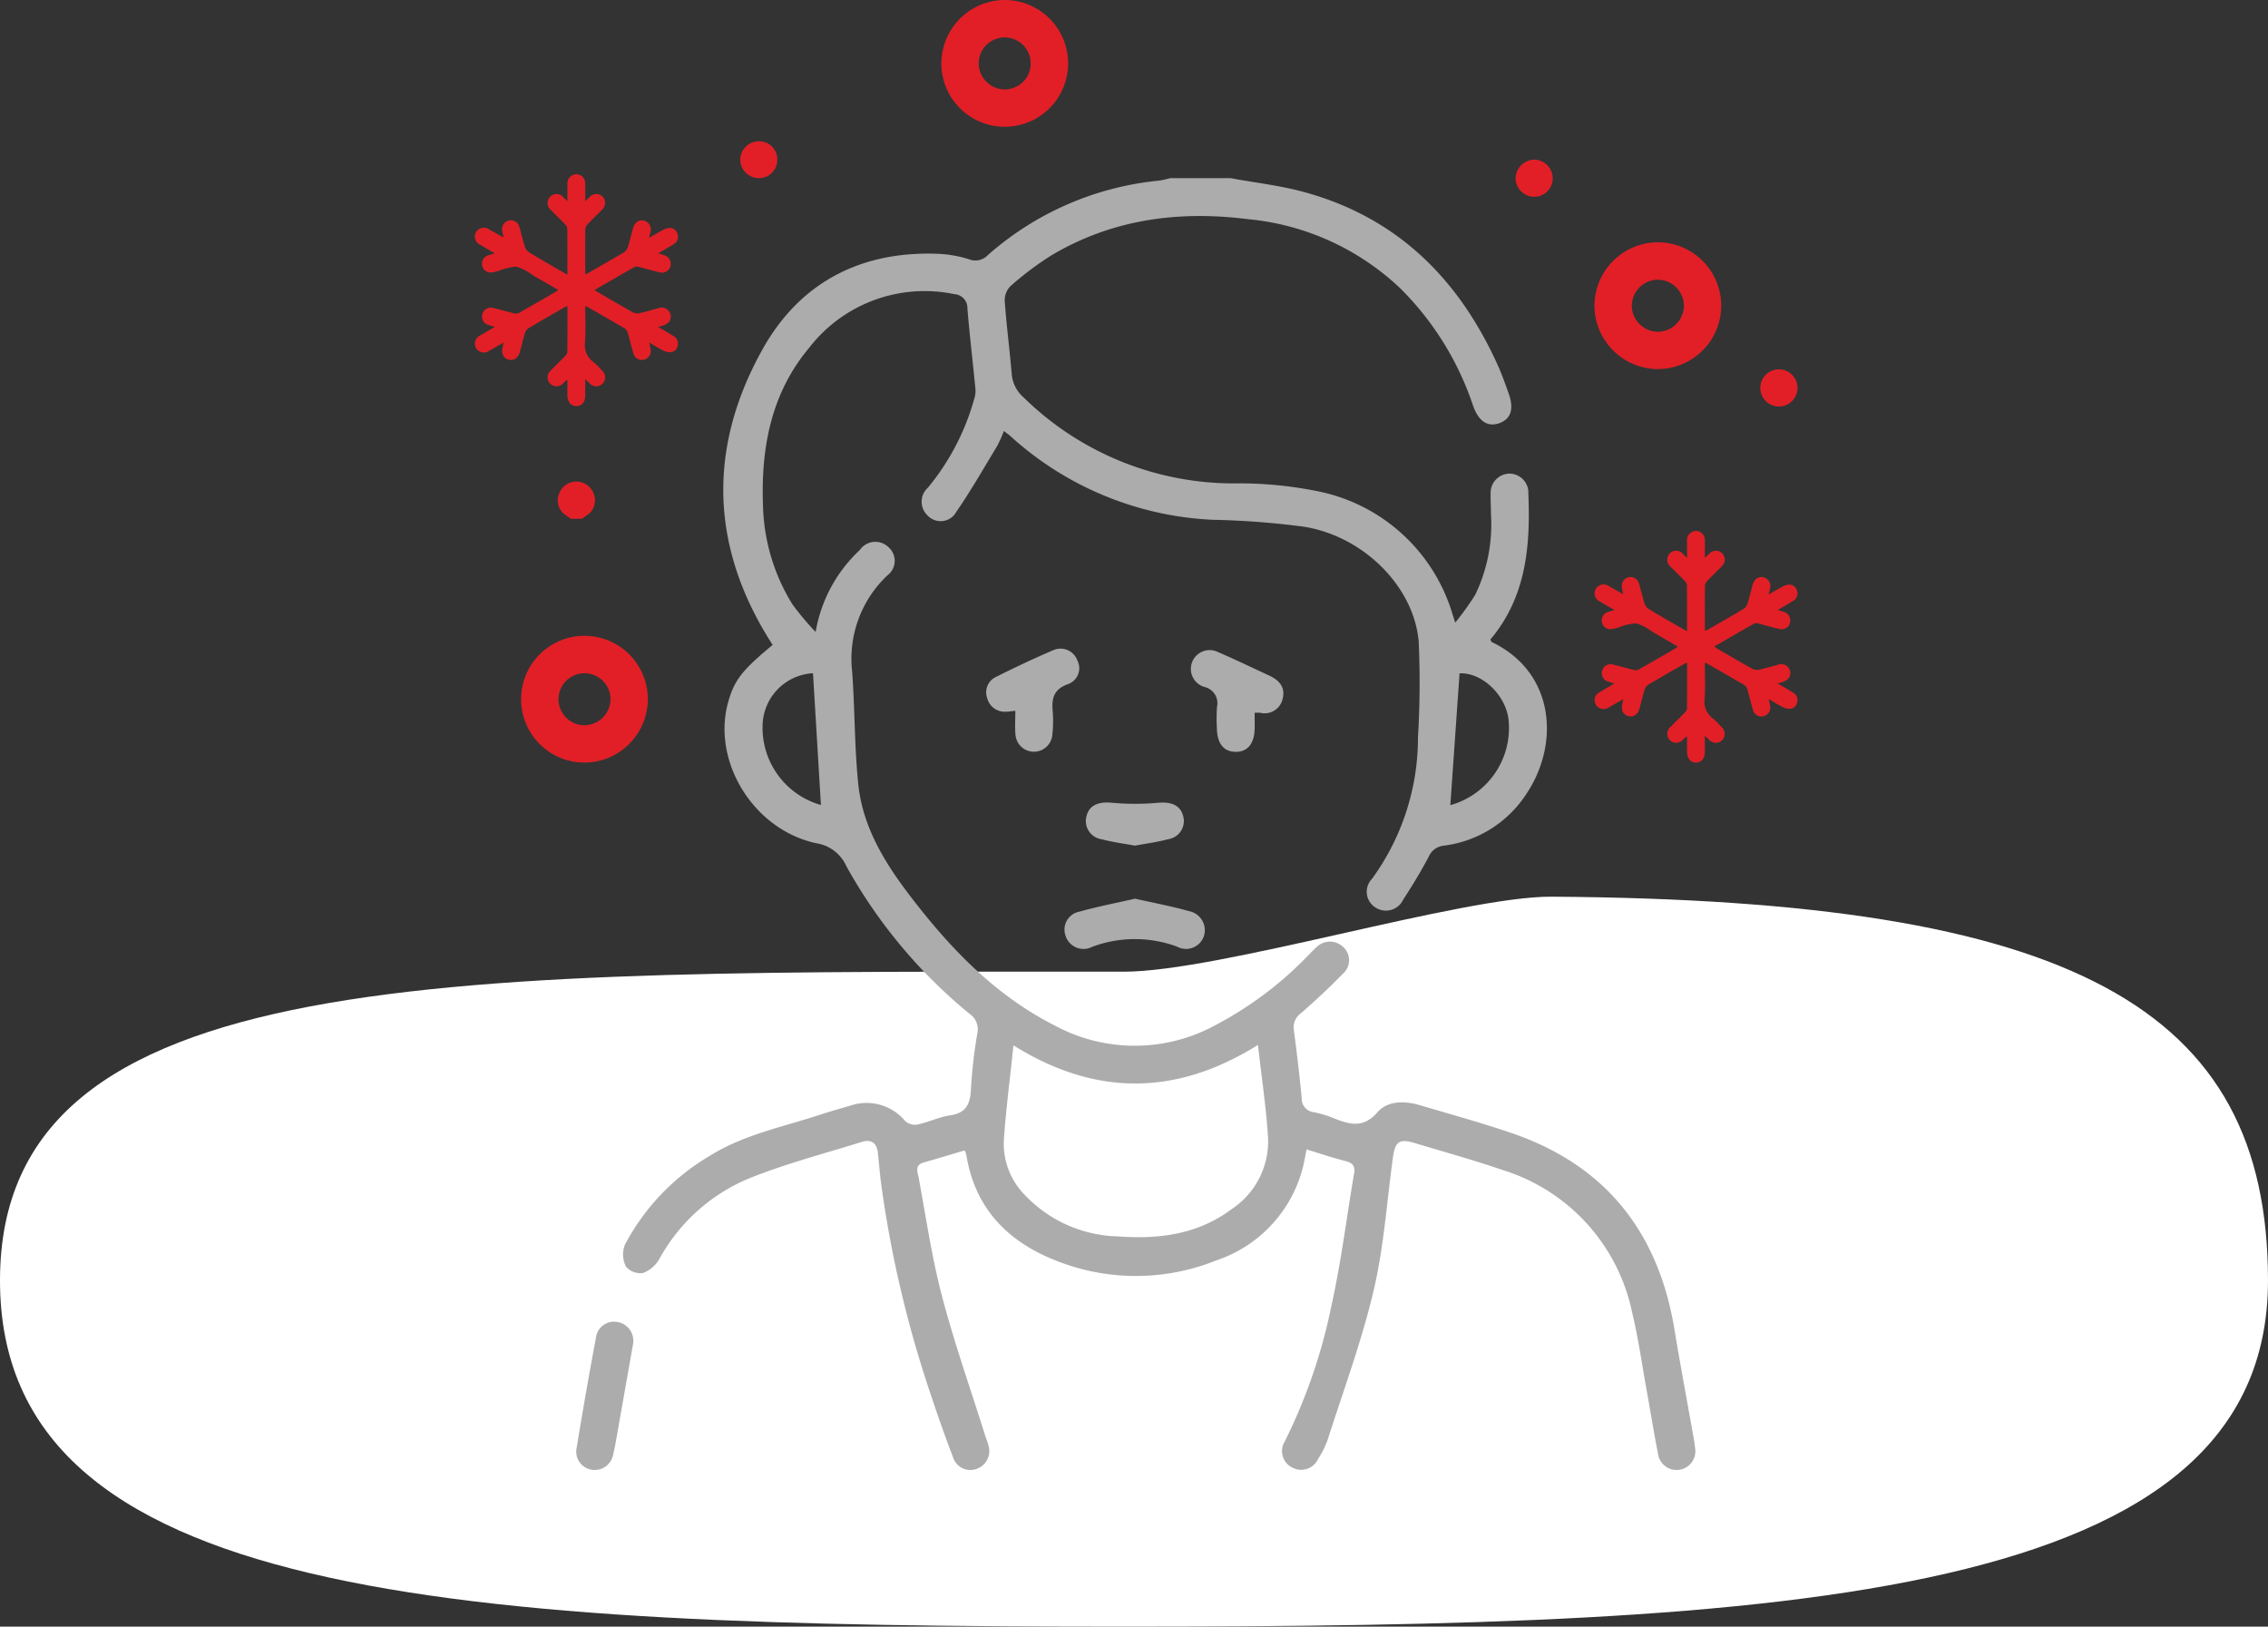
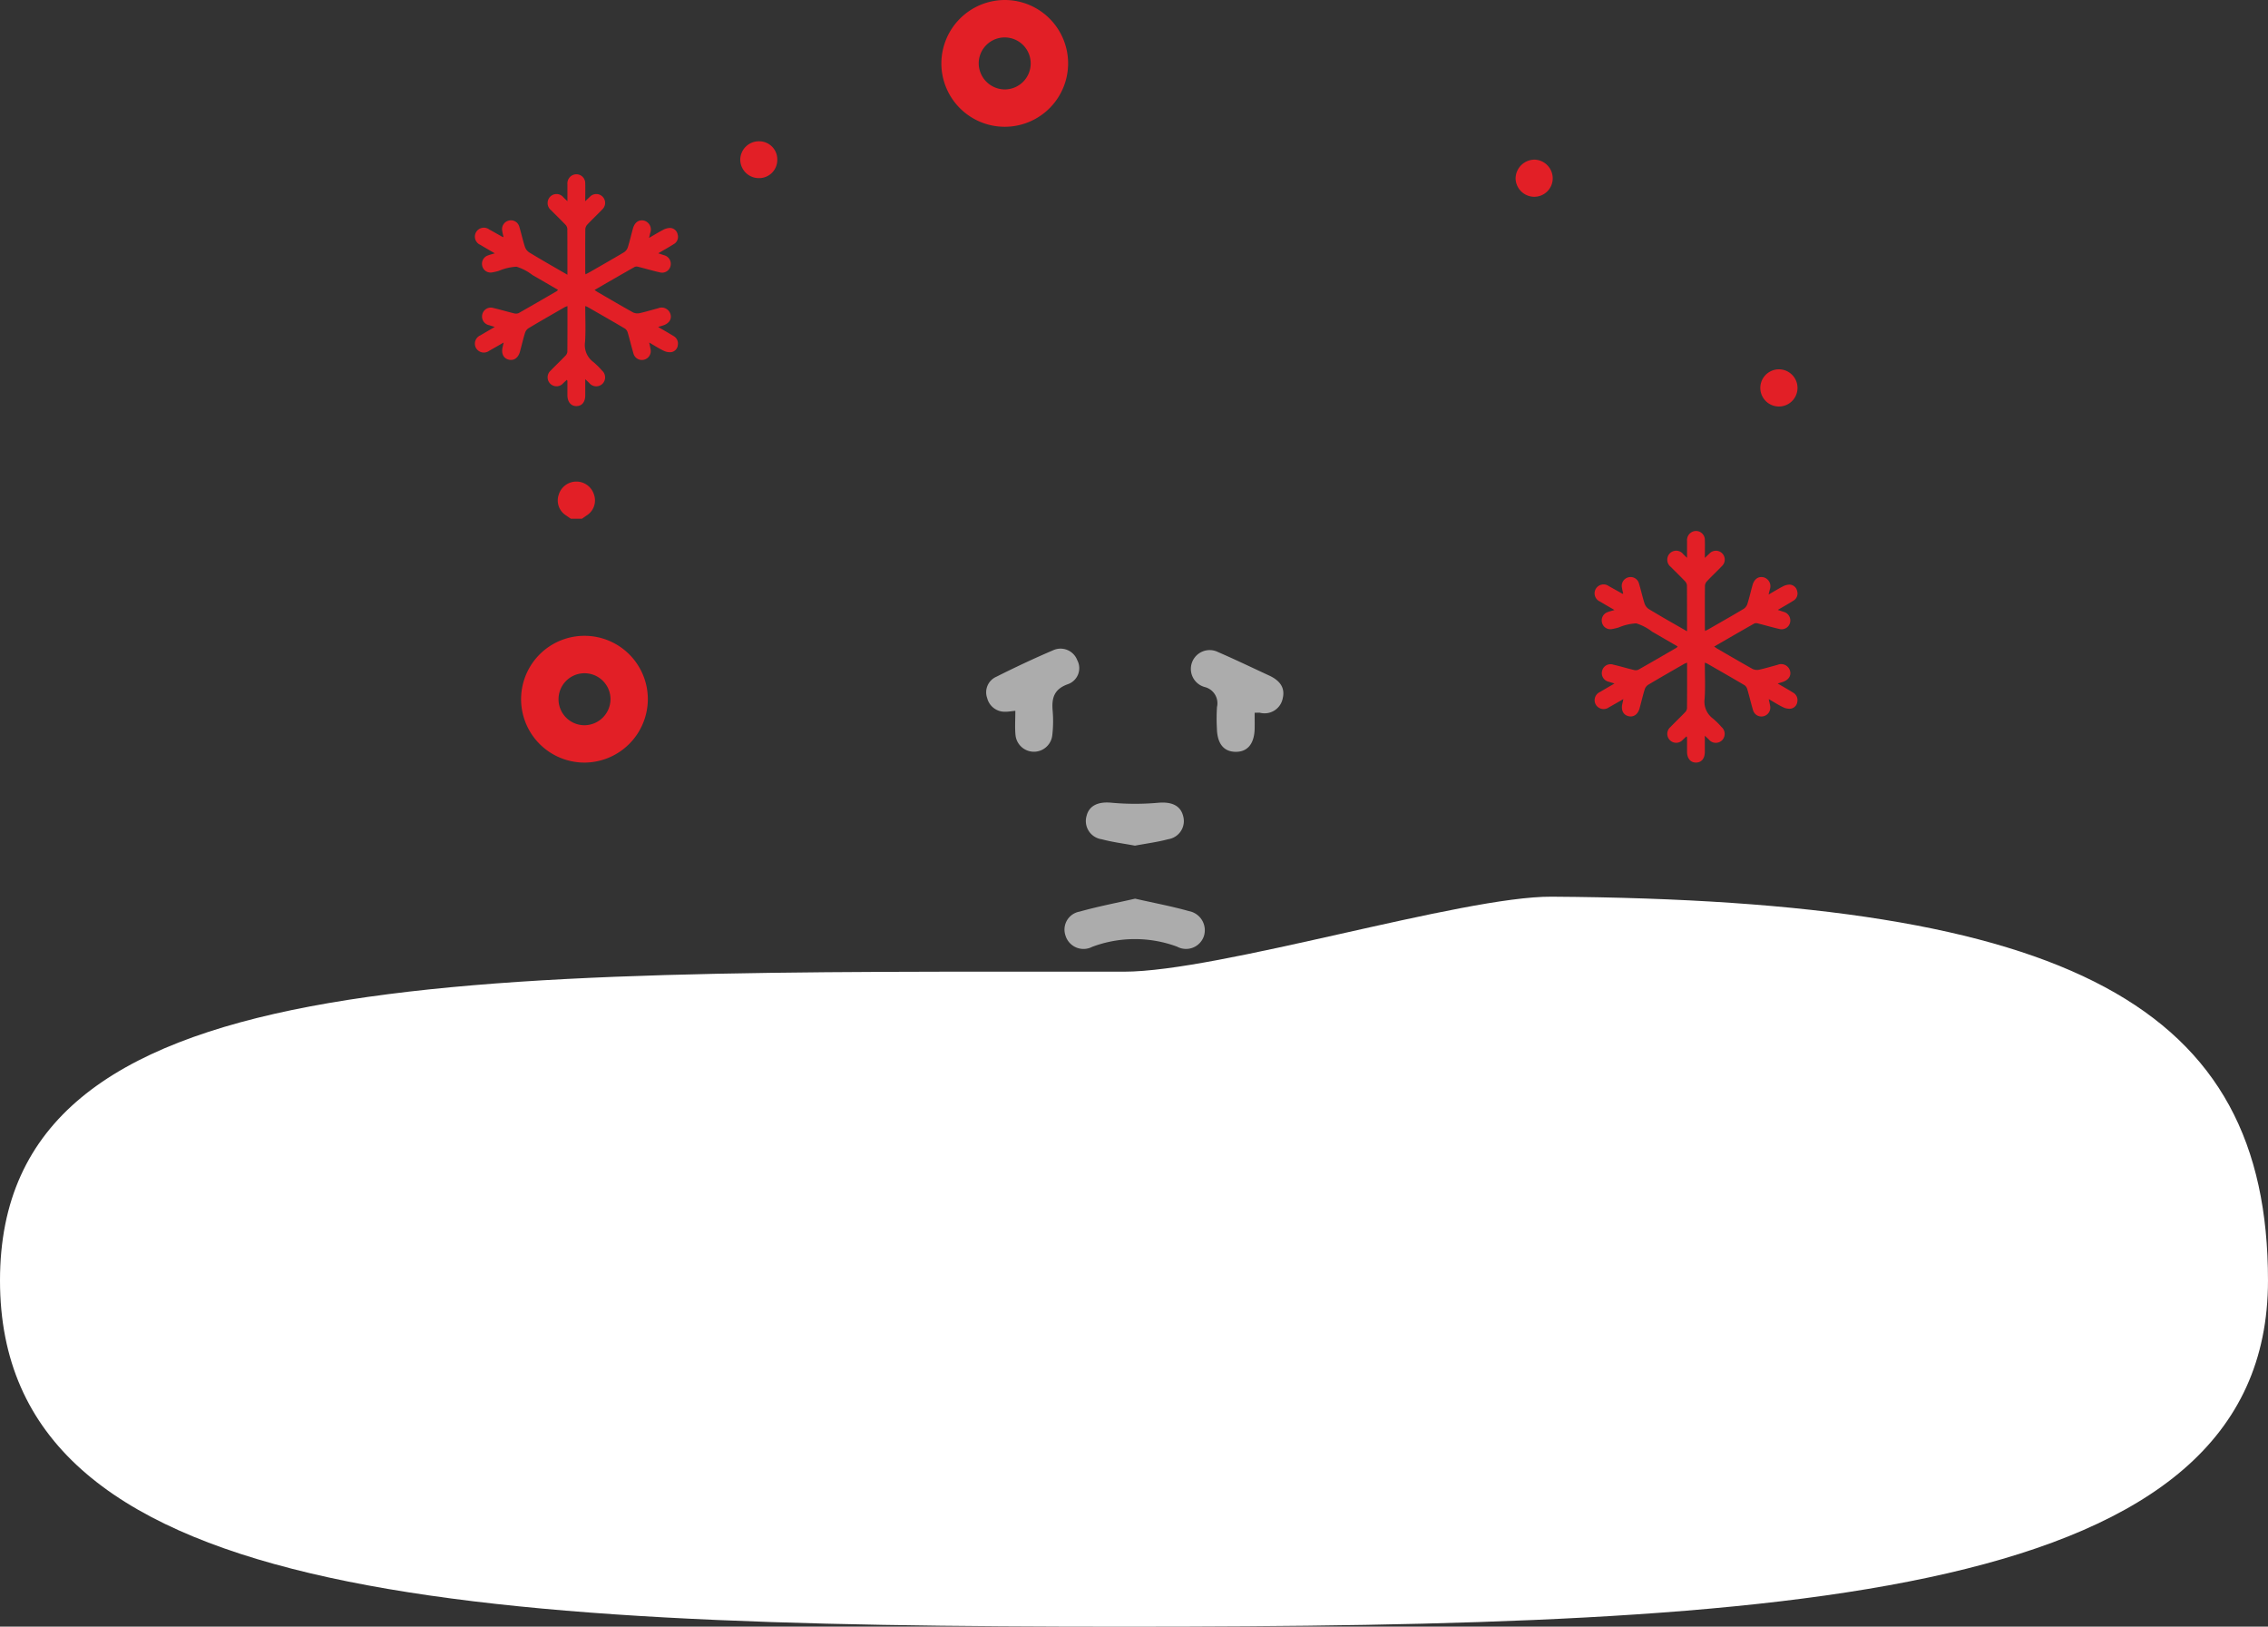
<svg xmlns="http://www.w3.org/2000/svg" width="200.665" height="143.886" viewBox="0 0 200.665 143.886">
  <rect x="0" y="0" width="200.665" height="143.886" fill="#333333" stroke="none" />
  <g id="Group_183095" data-name="Group 183095" transform="translate(-2012 -319)">
    <path id="Path_20477" data-name="Path 20477" d="M107.5,62.769c8.431,0,29.98-6.684,37.854-6.634,46.033.295,63.38,9.724,63.38,33.95,0,28.235-41.864,30.619-101.235,30.619S8.07,118.32,8.07,90.085,48.129,62.769,107.5,62.769Z" transform="translate(2003.93 342.182)" fill="#fff" />
    <g id="Group_183094" data-name="Group 183094" transform="translate(3.645 16.591)">
      <g id="Group_183093" data-name="Group 183093" transform="translate(2059.35 318.169)">
-         <path id="Path_45245" data-name="Path 45245" d="M643.7-55.515c2.15.4,4.341.644,6.445,1.215,8.261,2.239,13.729,7.677,17.183,15.332.366.811.664,1.654.962,2.493.487,1.373.209,2.247-.8,2.623-1.042.387-1.86-.139-2.355-1.557a26.381,26.381,0,0,0-6.4-10.328,22.637,22.637,0,0,0-13.549-6.156c-6.1-.764-11.953.005-17.322,3.188a27.865,27.865,0,0,0-3.647,2.735,1.783,1.783,0,0,0-.513,1.314c.155,2.15.433,4.29.618,6.438a3.057,3.057,0,0,0,1.05,2.093,26.535,26.535,0,0,0,18.509,7.609,35.228,35.228,0,0,1,7.635.718A15.643,15.643,0,0,1,663.326-16.94c.045.134.087.27.237.739a25.021,25.021,0,0,0,1.762-2.446,14.291,14.291,0,0,0,1.4-7.139c0-.6-.043-1.191-.026-1.785a1.7,1.7,0,0,1,1.592-1.808,1.68,1.68,0,0,1,1.742,1.769c.193,4.652-.194,9.16-3.362,12.905.06.11.077.2.126.224,5.583,2.665,6.03,8.988,3.077,13.409a10.211,10.211,0,0,1-7.323,4.6,1.639,1.639,0,0,0-1.363,1.043c-.686,1.273-1.434,2.517-2.226,3.729a1.687,1.687,0,0,1-2.469.689,1.641,1.641,0,0,1-.285-2.537,21.22,21.22,0,0,0,4.06-12.516,81.032,81.032,0,0,0,.063-8.471c-.429-4.888-4.931-9.333-10.179-10.152a71.914,71.914,0,0,0-8-.609,28.541,28.541,0,0,1-17.973-7.429c-.138-.121-.29-.226-.548-.426a11.807,11.807,0,0,1-.591,1.32c-1.186,1.962-2.326,3.958-3.626,5.842a1.573,1.573,0,0,1-2.512.332,1.669,1.669,0,0,1,.01-2.484,21.271,21.271,0,0,0,4.093-7.846,2.207,2.207,0,0,0,.109-.869c-.229-2.368-.51-4.732-.709-7.1a1.239,1.239,0,0,0-1.181-1.305,12.907,12.907,0,0,0-12.822,4.75c-3.388,4.037-4.28,8.907-4.083,14.014a17.371,17.371,0,0,0,2.592,8.662,24.092,24.092,0,0,0,2.064,2.461,12.844,12.844,0,0,1,3.908-7.249,1.665,1.665,0,0,1,2.546-.242,1.6,1.6,0,0,1-.089,2.471,10.134,10.134,0,0,0-3.129,8.581c.236,3.3.2,6.62.535,9.9.4,3.857,2.4,7.052,4.722,10.063,3.5,4.548,7.423,8.62,12.621,11.267a14.91,14.91,0,0,0,14.329-.05,32.184,32.184,0,0,0,8-5.988c.289-.289.561-.6.869-.866a1.677,1.677,0,0,1,2.321-.058,1.572,1.572,0,0,1,.039,2.38c-1.193,1.223-2.444,2.394-3.733,3.516a1.53,1.53,0,0,0-.626,1.517c.265,1.989.5,3.983.692,5.981a1.2,1.2,0,0,0,1.106,1.26,10.144,10.144,0,0,1,1.807.56c1.367.53,2.548.863,3.779-.551.915-1.051,2.424-1.028,3.778-.629,2.706.8,5.43,1.55,8.1,2.461,8.328,2.845,12.988,8.767,14.411,17.371.533,3.225,1.137,6.439,1.707,9.658a7.476,7.476,0,0,1,.108.772,1.662,1.662,0,1,1-3.279.521c-.361-1.822-.652-3.657-.983-5.485-.423-2.339-.75-4.7-1.308-7.01a16.754,16.754,0,0,0-11.484-12.57c-2.562-.88-5.178-1.6-7.774-2.381-1.337-.4-1.7-.122-1.9,1.3-.539,3.937-.8,7.939-1.713,11.79-1.053,4.464-2.664,8.8-4.063,13.178a8.181,8.181,0,0,1-.847,1.69,1.646,1.646,0,0,1-2.274.758,1.622,1.622,0,0,1-.676-2.3A48.52,48.52,0,0,0,652.6,44.272c.865-3.87,1.348-7.825,2.014-11.741.109-.639-.1-.935-.742-1.1-1.141-.287-2.258-.667-3.458-1.031-.13.625-.218,1.169-.359,1.7a11.733,11.733,0,0,1-7.64,8.117,19.041,19.041,0,0,1-14.267-.023c-4.148-1.644-7.014-4.542-7.809-9.132-.025-.145-.066-.288-.105-.431-.009-.034-.042-.06-.1-.138-1.184.35-2.384.718-3.593,1.058-.855.24-.534.9-.446,1.373.648,3.5,1.163,7.048,2.068,10.487,1.095,4.159,2.533,8.227,3.823,12.334.089.283.216.556.28.845a1.667,1.667,0,0,1-1.057,2.068,1.6,1.6,0,0,1-2.071-1.014q-1.073-2.807-2.012-5.666a100.122,100.122,0,0,1-4.367-18.63c-.112-.885-.183-1.775-.277-2.662-.091-.857-.6-1.209-1.391-.962-3.4,1.06-6.871,1.957-10.159,3.3a16.113,16.113,0,0,0-7.795,7.079,2.759,2.759,0,0,1-1.43,1.222,1.672,1.672,0,0,1-1.511-.554,2.4,2.4,0,0,1-.105-1.927,19.863,19.863,0,0,1,7.426-7.823c3.046-1.929,6.534-2.6,9.874-3.7.881-.29,1.776-.54,2.668-.8a4.438,4.438,0,0,1,4.848,1.377,1.328,1.328,0,0,0,1.078.3c.977-.212,1.908-.669,2.889-.812,1.379-.2,1.771-.965,1.837-2.242a43.25,43.25,0,0,1,.565-4.983,1.672,1.672,0,0,0-.716-1.784A45.217,45.217,0,0,1,609.694,5.346a3.493,3.493,0,0,0-2.652-2.03c-5.617-1.2-9.326-7.344-7.772-12.608.551-1.867,1.234-2.724,3.9-4.938-5.534-8.571-5.781-17.392-.892-26.15,3.306-5.923,8.736-8.737,15.612-8.44a10.694,10.694,0,0,1,2.623.467A1.516,1.516,0,0,0,622.2-48.7a26.794,26.794,0,0,1,15.179-6.6,9.464,9.464,0,0,0,.963-.214Zm2.412,76.667c-7.213,4.514-14.373,4.574-21.635.041-.305,2.924-.66,5.648-.851,8.384a6.464,6.464,0,0,0,1.867,4.861,11.727,11.727,0,0,0,8.236,3.653c3.606.267,7.06-.165,10.055-2.415A7.186,7.186,0,0,0,647,29.287C646.828,26.632,646.429,23.992,646.108,21.152ZM606.741-11.725a4.718,4.718,0,0,0-4.454,4.456,7.1,7.1,0,0,0,5.156,7.2Zm56.39,11.67a7.081,7.081,0,0,0,5.16-7.454c-.175-2.172-2.278-4.29-4.345-4.207C663.674-7.811,663.4-3.912,663.131-.055Z" transform="translate(-585.805 55.515)" fill="#acacac" />
-         <path id="Path_45248" data-name="Path 45248" d="M576.489,398.79c-.394,2.23-.818,4.642-1.247,7.053-.163.913-.3,1.833-.516,2.734a1.656,1.656,0,0,1-1.861,1.373,1.618,1.618,0,0,1-1.37-1.958q.8-4.89,1.71-9.761a1.609,1.609,0,0,1,1.873-1.36A1.689,1.689,0,0,1,576.489,398.79Z" transform="translate(-571.467 -295.698)" fill="#acacac" />
        <path id="Path_45249" data-name="Path 45249" d="M736.244,136.107c-.394.039-.613.082-.831.079a1.6,1.6,0,0,1-1.663-1.213,1.5,1.5,0,0,1,.811-1.878c1.654-.83,3.332-1.621,5.034-2.347a1.577,1.577,0,0,1,2.126.879,1.5,1.5,0,0,1-.827,2.125c-1.247.443-1.45,1.252-1.345,2.386a10.958,10.958,0,0,1-.034,2.111,1.636,1.636,0,0,1-3.258-.014C736.194,137.578,736.244,136.91,736.244,136.107Z" transform="translate(-697.405 -88.992)" fill="#acacac" />
        <path id="Path_45250" data-name="Path 45250" d="M820.189,136.733c0,.555.011,1,0,1.441-.041,1.325-.644,2.034-1.7,2.015-1.044-.018-1.612-.73-1.64-2.077a15.711,15.711,0,0,1,.009-1.89,1.475,1.475,0,0,0-1.083-1.762,1.663,1.663,0,1,1,1.163-3.1c1.529.661,3.03,1.387,4.543,2.085.857.4,1.431,1.009,1.195,2a1.635,1.635,0,0,1-2.025,1.286C820.542,136.722,820.436,136.733,820.189,136.733Z" transform="translate(-760.177 -89.447)" fill="#acacac" />
        <path id="Path_45251" data-name="Path 45251" d="M770.856,229.529c1.673.381,3.236.67,4.757,1.1a1.72,1.72,0,0,1,1.333,2.2,1.667,1.667,0,0,1-2.379.944,10.761,10.761,0,0,0-7.507.016,1.667,1.667,0,0,1-2.363-.992,1.614,1.614,0,0,1,1.245-2.122C767.567,230.217,769.236,229.9,770.856,229.529Z" transform="translate(-721.42 -165.797)" fill="#acacac" />
        <path id="Path_45252" data-name="Path 45252" d="M777.43,195.3c-1-.186-1.988-.312-2.946-.567a1.627,1.627,0,0,1-1.33-2.07c.236-.942,1.072-1.266,2.18-1.163a22.734,22.734,0,0,0,4.152.006c1.119-.1,1.95.2,2.2,1.136a1.624,1.624,0,0,1-1.3,2.086C779.421,194.986,778.429,195.112,777.43,195.3Z" transform="translate(-728.011 -136.257)" fill="#acacac" />
      </g>
      <path id="Path_45254" data-name="Path 45254" d="M1016.317,287.372c-.13-.092-.262-.182-.391-.276a1.559,1.559,0,0,1-.674-1.854,1.63,1.63,0,0,1,3.12,0,1.562,1.562,0,0,1-.674,1.854c-.129.094-.26.184-.391.276Z" transform="translate(1042.539 60.922)" fill="#e21f26" />
      <path id="Path_45256" data-name="Path 45256" d="M973.566-198.192c0-1.41,0-2.737-.008-4.063a.606.606,0,0,0-.173-.366c-.408-.428-.834-.838-1.249-1.259a.811.811,0,0,1-.086-1.214.789.789,0,0,1,1.185.088l.331.315c0-.553,0-1.028,0-1.5a.811.811,0,0,1,.575-.843.782.782,0,0,1,1,.764c.015.5,0,.992,0,1.586.178-.169.293-.284.414-.392a.779.779,0,0,1,1.13,0,.784.784,0,0,1-.018,1.1c-.434.457-.9.889-1.329,1.346a.662.662,0,0,0-.187.4c-.014,1.274-.008,2.548-.007,3.823,0,.048.01.1.02.184.134-.068.237-.114.335-.171,1.024-.588,2.052-1.171,3.066-1.776a.84.84,0,0,0,.338-.434c.173-.55.3-1.114.455-1.67s.542-.812,1.009-.686a.817.817,0,0,1,.52,1.075c-.026.113-.054.225-.107.443.461-.266.839-.5,1.236-.705a1.345,1.345,0,0,1,.627-.175.707.707,0,0,1,.666.578.73.73,0,0,1-.343.85c-.431.273-.878.521-1.37.81.2.067.353.117.506.169a.789.789,0,0,1,.583.935.768.768,0,0,1-.969.578c-.626-.142-1.243-.326-1.866-.482a.5.5,0,0,0-.331,0c-1.174.665-2.341,1.342-3.552,2.041.119.081.2.142.281.191,1.033.6,2.063,1.2,3.106,1.785a.9.9,0,0,0,.578.075c.55-.119,1.09-.288,1.636-.43a.814.814,0,0,1,1.108.519c.13.451-.137.84-.692,1.007l-.4.121c.487.285.926.534,1.356.8a.751.751,0,0,1,.384.8.692.692,0,0,1-.573.626,1.223,1.223,0,0,1-.67-.119c-.423-.2-.821-.459-1.288-.727.049.24.092.415.121.592a.78.78,0,0,1-.554.917.77.77,0,0,1-.958-.542c-.18-.6-.321-1.217-.5-1.821a.667.667,0,0,0-.242-.371c-1.107-.655-2.224-1.291-3.34-1.932a1.2,1.2,0,0,0-.18-.061c0,1.082.051,2.131-.017,3.173a1.853,1.853,0,0,0,.736,1.766,6.753,6.753,0,0,1,.756.747.805.805,0,0,1,.063,1.161.791.791,0,0,1-1.187-.06l-.352-.331c0,.53,0,.981,0,1.431,0,.585-.292.937-.772.946s-.8-.362-.8-.958c0-.42,0-.841,0-1.261,0-.021-.02-.043-.048-.1-.109.1-.211.192-.312.285a.781.781,0,0,1-1.157.053.792.792,0,0,1,.04-1.157c.42-.434.858-.851,1.277-1.287a.616.616,0,0,0,.195-.357c.014-1.338.009-2.676.009-4.051a1.758,1.758,0,0,0-.237.09c-1.069.615-2.141,1.227-3.2,1.858a.778.778,0,0,0-.313.406c-.17.551-.3,1.114-.452,1.671s-.542.818-1,.7-.659-.547-.524-1.108c.027-.112.049-.225.088-.4-.465.266-.869.5-1.28.731a.8.8,0,0,1-1.161-.245.794.794,0,0,1,.388-1.122c.4-.24.809-.474,1.268-.742-.211-.065-.359-.108-.506-.156a.777.777,0,0,1-.592-.958.766.766,0,0,1,.98-.556c.613.141,1.217.324,1.828.472a.606.606,0,0,0,.4-.023c1.131-.639,2.254-1.293,3.378-1.944.03-.017.049-.053.1-.111l-1.092-.634c-.386-.224-.771-.45-1.159-.67a4.46,4.46,0,0,0-1.413-.74,4.619,4.619,0,0,0-1.555.363,4.394,4.394,0,0,1-.651.149.756.756,0,0,1-.833-.62.775.775,0,0,1,.495-.883c.18-.07.37-.115.617-.19-.461-.27-.869-.5-1.273-.745a.792.792,0,0,1-.382-1.123.8.8,0,0,1,1.164-.24c.4.221.8.448,1.2.672.008,0,.023,0,.061-.014-.037-.176-.085-.351-.11-.53a.777.777,0,0,1,.565-.91.77.77,0,0,1,.948.558c.174.577.3,1.169.485,1.743a.961.961,0,0,0,.371.5C971.267-199.5,972.384-198.873,973.566-198.192Z" transform="translate(1184.053 556.443)" fill="#e21f26" />
      <path id="Path_45264" data-name="Path 45264" d="M973.576-198.181c0-1.412,0-2.74-.008-4.068a.607.607,0,0,0-.174-.366c-.408-.428-.835-.839-1.25-1.261a.812.812,0,0,1-.087-1.215.79.79,0,0,1,1.187.088l.332.315c0-.554,0-1.03,0-1.505a.812.812,0,0,1,.576-.844.783.783,0,0,1,1,.765c.015.5,0,.994,0,1.588.179-.17.293-.285.414-.392a.78.78,0,0,1,1.131,0,.785.785,0,0,1-.018,1.1c-.435.457-.9.89-1.331,1.347a.662.662,0,0,0-.187.4c-.014,1.276-.008,2.552-.007,3.827,0,.048.01.1.02.184.134-.068.238-.115.336-.171,1.025-.589,2.054-1.173,3.07-1.778a.841.841,0,0,0,.338-.434c.174-.55.3-1.115.456-1.672s.543-.813,1.01-.687a.818.818,0,0,1,.521,1.077c-.026.113-.055.226-.107.443.462-.267.84-.5,1.237-.706a1.347,1.347,0,0,1,.628-.175.708.708,0,0,1,.667.579.731.731,0,0,1-.344.852c-.432.273-.879.522-1.372.811.2.067.354.117.506.169a.79.79,0,0,1,.584.936.769.769,0,0,1-.97.579c-.627-.142-1.245-.326-1.869-.482a.5.5,0,0,0-.331,0c-1.175.666-2.344,1.344-3.556,2.043.119.081.2.142.282.191,1.034.6,2.065,1.206,3.11,1.788a.9.9,0,0,0,.578.075c.551-.119,1.091-.288,1.638-.43a.815.815,0,0,1,1.109.519c.131.452-.137.841-.693,1.008l-.4.121c.488.286.928.534,1.358.8a.752.752,0,0,1,.385.8.693.693,0,0,1-.574.627,1.225,1.225,0,0,1-.67-.119c-.423-.2-.822-.46-1.289-.728.05.24.092.416.121.593a.781.781,0,0,1-.555.918.771.771,0,0,1-.959-.543c-.18-.6-.322-1.219-.5-1.824a.668.668,0,0,0-.242-.372c-1.108-.655-2.227-1.293-3.344-1.934a1.2,1.2,0,0,0-.18-.061c0,1.083.051,2.134-.017,3.177a1.855,1.855,0,0,0,.737,1.768,6.762,6.762,0,0,1,.757.748.806.806,0,0,1,.063,1.162.792.792,0,0,1-1.188-.06l-.352-.331c0,.531,0,.982,0,1.433,0,.586-.292.938-.773.947s-.8-.363-.805-.959c0-.421,0-.842,0-1.263,0-.021-.02-.043-.048-.1-.109.1-.211.192-.312.285a.782.782,0,0,1-1.159.053.793.793,0,0,1,.04-1.159c.421-.435.859-.852,1.279-1.288a.618.618,0,0,0,.195-.357c.014-1.34.009-2.68.009-4.056a1.758,1.758,0,0,0-.237.09c-1.07.616-2.143,1.229-3.2,1.861a.779.779,0,0,0-.314.407c-.17.552-.3,1.116-.452,1.673s-.543.819-1.006.7-.66-.548-.525-1.109c.027-.112.049-.225.088-.4-.465.266-.871.5-1.281.732a.8.8,0,0,1-1.163-.246.8.8,0,0,1,.389-1.123c.4-.24.81-.474,1.27-.743-.211-.065-.36-.109-.507-.157a.778.778,0,0,1-.593-.96.767.767,0,0,1,.982-.557c.614.141,1.218.324,1.831.473a.607.607,0,0,0,.4-.023c1.133-.64,2.257-1.295,3.382-1.947.03-.017.049-.053.1-.111l-1.094-.635c-.387-.224-.772-.451-1.161-.671a4.466,4.466,0,0,0-1.414-.741,4.625,4.625,0,0,0-1.557.363,4.408,4.408,0,0,1-.651.149.757.757,0,0,1-.834-.621.776.776,0,0,1,.5-.884c.18-.07.37-.115.618-.191-.462-.27-.87-.5-1.274-.746a.793.793,0,0,1-.383-1.124.8.8,0,0,1,1.165-.24c.4.221.8.449,1.2.673.008,0,.023-.005.061-.014-.037-.176-.085-.352-.11-.531a.778.778,0,0,1,.566-.911.771.771,0,0,1,.95.558c.174.578.3,1.171.486,1.745a.962.962,0,0,0,.371.5C971.275-199.5,972.393-198.863,973.576-198.181Z" transform="translate(1084.982 524.892)" fill="#e21f26" />
-       <path id="Path_45257" data-name="Path 45257" d="M741.242-141.942a5.629,5.629,0,0,1-5.591-5.626,5.627,5.627,0,0,1,5.627-5.589,5.621,5.621,0,0,1,5.589,5.624A5.624,5.624,0,0,1,741.242-141.942Zm.056-3.3a2.326,2.326,0,0,0,2.265-2.343,2.325,2.325,0,0,0-2.343-2.265,2.326,2.326,0,0,0-2.265,2.343A2.326,2.326,0,0,0,741.3-145.245Z" transform="translate(1413.778 476.999)" fill="#e21f26" />
      <path id="Path_45258" data-name="Path 45258" d="M908.95,25.74a5.607,5.607,0,1,1,5.63-5.585A5.63,5.63,0,0,1,908.95,25.74Zm2.327-5.586a2.3,2.3,0,1,0-2.326,2.283A2.324,2.324,0,0,0,911.277,20.154Z" transform="translate(1151.094 344.124)" fill="#e21f26" />
      <path id="Path_45259" data-name="Path 45259" d="M1076.7,182.209a5.607,5.607,0,1,1-5.625,5.589A5.623,5.623,0,0,1,1076.7,182.209Zm-.043,7.911a2.3,2.3,0,1,0-2.278-2.33A2.324,2.324,0,0,0,1076.66,190.12Z" transform="translate(1020.569 120.2)" fill="#e21f26" />
      <path id="Path_45261" data-name="Path 45261" d="M1019.543,129.077a1.633,1.633,0,0,1-1.655,1.6,1.659,1.659,0,0,1-1.63-1.635,1.687,1.687,0,0,1,1.709-1.65A1.661,1.661,0,0,1,1019.543,129.077Z" transform="translate(1126.191 189.138)" fill="#e21f26" />
      <path id="Path_45262" data-name="Path 45262" d="M1176.207,130.156a1.645,1.645,0,1,1-3.287-.123,1.645,1.645,0,0,1,3.287.123Z" transform="translate(991.185 206.594)" fill="#e21f26" />
      <path id="Path_45263" data-name="Path 45263" d="M842.067-48.089a1.606,1.606,0,0,1-1.632,1.6,1.645,1.645,0,0,1-1.644-1.613,1.646,1.646,0,0,1,1.693-1.645A1.6,1.6,0,0,1,842.067-48.089Z" transform="translate(1235.059 364.654)" fill="#e21f26" />
    </g>
  </g>
</svg>